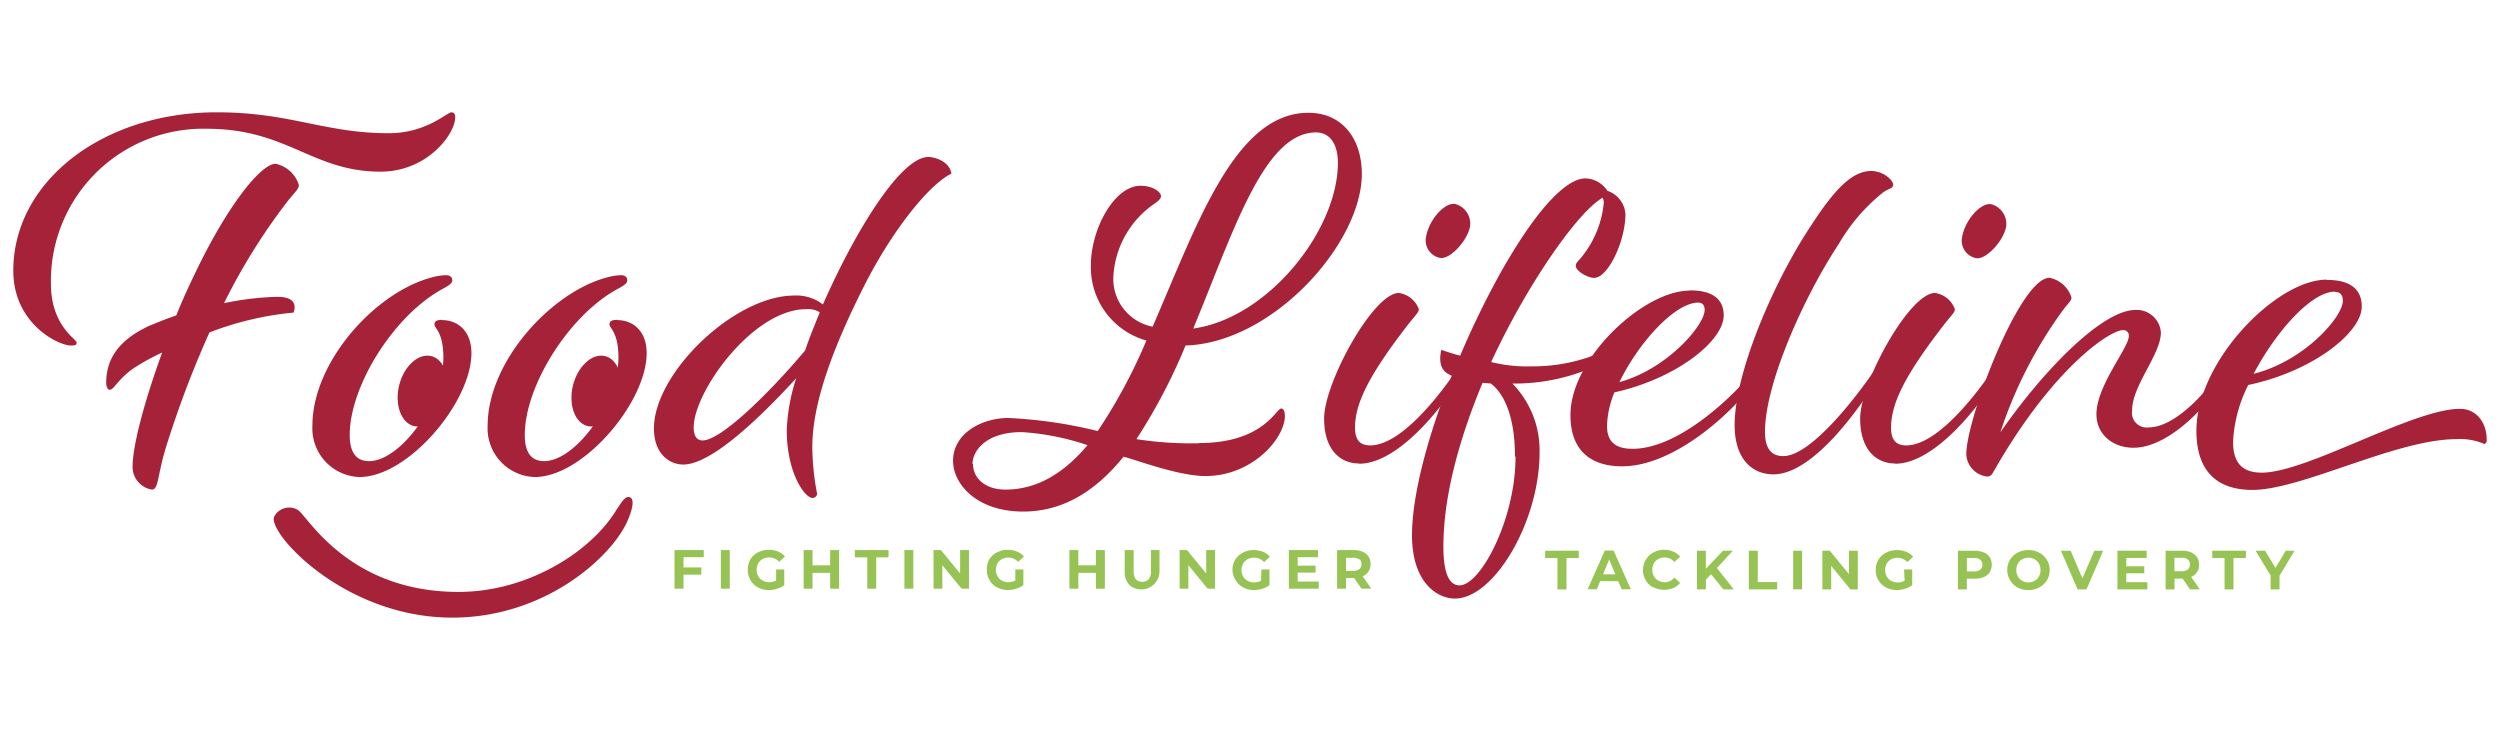
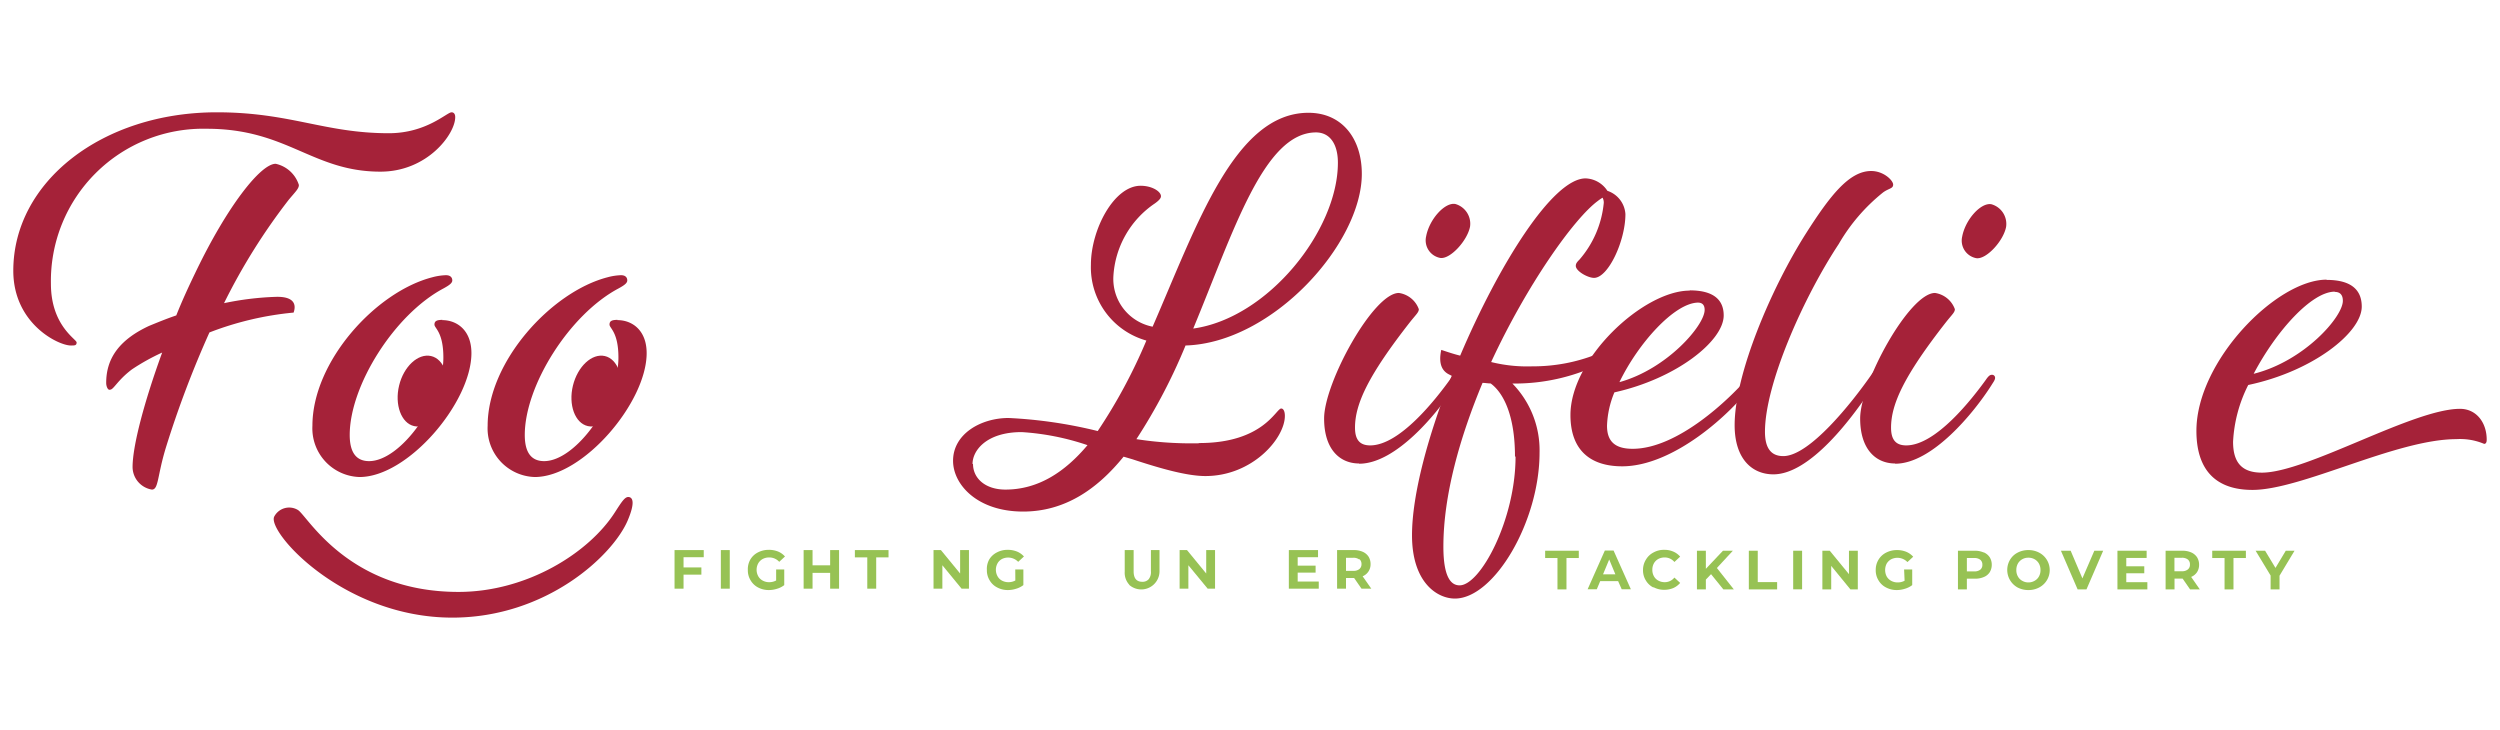
<svg xmlns="http://www.w3.org/2000/svg" viewBox="0 0 308.32 90">
  <defs>
    <style>.cls-1{fill:#a52239;}.cls-2{fill:#97c254;}.cls-3{fill:none;}</style>
  </defs>
  <g id="Layer_2" data-name="Layer 2">
    <g id="Layer_1-2" data-name="Layer 1">
      <path class="cls-1" d="M56.14,14.46c0,2.06-3.42,6.71-9.22,6.71-8.39,0-11.48-5.29-21.41-5.29A18.78,18.78,0,0,0,6.28,35c0,5.16,3.17,6.84,3.17,7.23s-.26.38-.71.38c-1.55,0-7.1-2.7-7.1-9.22,0-11,11-19.54,25.09-19.54,9.1,0,13.29,2.58,21.22,2.58,4.65,0,7.16-2.58,7.74-2.58.26,0,.45.19.45.58M13.57,48.06c.45,0,.91-1.16,2.71-2.51A26.32,26.32,0,0,1,20,43.48C17.77,49.61,16.35,55,16.35,57.61a2.84,2.84,0,0,0,2.38,2.77c.84,0,.65-1.67,1.74-5.22A125.18,125.18,0,0,1,25.83,41a38.73,38.73,0,0,1,10.38-2.45c.39-1.1-.06-2-2.19-1.94a36.55,36.55,0,0,0-6.39.78,75.07,75.07,0,0,1,8-12.78c.84-1,1.23-1.35,1.23-1.8A3.86,3.86,0,0,0,34,20.2c-1.87,0-6,5.29-9.87,13.35-.84,1.74-1.68,3.55-2.39,5.35-1.16.39-2.25.84-3.35,1.29-3.48,1.62-5.35,3.87-5.29,7.16.07.58.32.78.45.71" />
      <path class="cls-1" d="M54.53,39.48c1.87,0,3.61,1.29,3.61,4.07,0,6.06-7.8,15.28-13.8,15.28a6,6,0,0,1-5.81-6.32c0-7.93,7.81-16.51,14.77-18.31A7.18,7.18,0,0,1,55,33.94c.58,0,.78.32.78.64s-.33.58-1.1,1c-6.06,3.23-11.55,12-11.55,18.06,0,2.13.78,3.23,2.39,3.23,3.93,0,9.16-7.35,9.16-12.77,0-3.16-1.1-3.61-1.1-4.07s.33-.58,1-.58" />
      <path class="cls-1" d="M76.14,39.48c1.87,0,3.61,1.29,3.61,4.07,0,6.06-7.81,15.28-13.8,15.28a6,6,0,0,1-5.81-6.32C60.14,44.58,68,36,74.91,34.2a7.18,7.18,0,0,1,1.68-.26c.58,0,.77.32.77.64s-.32.58-1.09,1c-6.07,3.23-11.55,12-11.55,18.06,0,2.13.77,3.23,2.39,3.23,3.93,0,9.16-7.35,9.16-12.77,0-3.16-1.1-3.61-1.1-4.07s.32-.58,1-.58" />
-       <path class="cls-1" d="M100.78,60.83a.58.58,0,0,1-.58.58c-.91,0-3.17-3-3.17-8.38a23.1,23.1,0,0,1,1.17-6.39C93,52.32,87.49,57.29,84.26,57.29c-1.67,0-3.61-1.29-3.61-4.45,0-6.84,9.93-16.39,17.29-16.39a5.34,5.34,0,0,1,3.55,1.1c4-9.1,9.61-18.19,13-18.19.84,0,2.65.58,2.84,2.06-2.71,1.29-7.22,6.91-10.64,13.61-4.52,8.9-6.51,15.29-6.51,20.13a31.33,31.33,0,0,0,.58,5.67M85.55,52.71c0,1.16.46,1.61,1.1,1.61,2.26,0,8.19-5.81,12.64-11.09.52-1.55,1.16-3.1,1.81-4.71a2.65,2.65,0,0,0-1.68-.39c-6.58,0-13.87,10.19-13.87,14.58" />
      <path class="cls-1" d="M33.79,63.77a2.08,2.08,0,0,1,2.94-.88C37.87,63.53,42.89,73,56.54,73c8.5,0,16.11-4.86,19.27-9.78.88-1.36,1.27-2,1.76-1.92s.75.74-.15,2.87c-1.85,4.37-10.06,12-21.64,12-13.22,0-22.54-10.23-22-12.35" />
      <path class="cls-1" d="M55,48.91c-.57,2.39-2.34,4-3.93,3.64s-2.42-2.64-1.85-5,2.34-4,3.94-3.64,2.42,2.64,1.84,5" />
      <path class="cls-1" d="M76.44,48.91c-.58,2.39-2.34,4-3.94,3.64s-2.42-2.64-1.84-5,2.34-4,3.93-3.64,2.43,2.64,1.85,5" />
      <polygon class="cls-2" points="84.3 68.72 84.3 69.98 86.5 69.98 86.5 70.87 84.3 70.87 84.3 72.6 83.19 72.6 83.19 67.84 86.79 67.84 86.79 68.72 84.3 68.72" />
      <rect class="cls-2" x="88.9" y="67.84" width="1.1" height="4.76" />
      <path class="cls-2" d="M95.72,70.23h1v1.93a2.58,2.58,0,0,1-.89.45,3.35,3.35,0,0,1-1,.16,2.82,2.82,0,0,1-1.34-.32,2.29,2.29,0,0,1-.92-.88,2.34,2.34,0,0,1-.34-1.27A2.39,2.39,0,0,1,92.54,69a2.3,2.3,0,0,1,.93-.87,2.86,2.86,0,0,1,1.35-.32,3,3,0,0,1,1.14.21,2.29,2.29,0,0,1,.85.61l-.71.66a1.63,1.63,0,0,0-1.23-.54,1.67,1.67,0,0,0-.81.19,1.43,1.43,0,0,0-.55.54,1.66,1.66,0,0,0,0,1.58,1.36,1.36,0,0,0,.55.54,1.61,1.61,0,0,0,.8.2,1.77,1.77,0,0,0,.86-.21Z" />
      <polygon class="cls-2" points="103.48 67.84 103.48 72.6 102.38 72.6 102.38 70.65 100.21 70.65 100.21 72.6 99.11 72.6 99.11 67.84 100.21 67.84 100.21 69.72 102.38 69.72 102.38 67.84 103.48 67.84" />
      <polygon class="cls-2" points="106.96 68.74 105.43 68.74 105.43 67.84 109.58 67.84 109.58 68.74 108.06 68.74 108.06 72.6 106.96 72.6 106.96 68.74" />
-       <rect class="cls-2" x="111.54" y="67.84" width="1.1" height="4.76" />
      <polygon class="cls-2" points="119.5 67.84 119.5 72.6 118.59 72.6 116.22 69.71 116.22 72.6 115.13 72.6 115.13 67.84 116.04 67.84 118.41 70.73 118.41 67.84 119.5 67.84" />
      <path class="cls-2" d="M125.21,70.23h1v1.93a2.72,2.72,0,0,1-.9.45,3.31,3.31,0,0,1-1,.16,2.78,2.78,0,0,1-1.33-.32,2.26,2.26,0,0,1-.93-.88,2.34,2.34,0,0,1-.34-1.27A2.39,2.39,0,0,1,122,69a2.33,2.33,0,0,1,.94-.87,2.79,2.79,0,0,1,1.34-.32,3,3,0,0,1,1.14.21,2.32,2.32,0,0,1,.86.61l-.71.66a1.72,1.72,0,0,0-2-.35,1.36,1.36,0,0,0-.55.54,1.66,1.66,0,0,0,0,1.58,1.34,1.34,0,0,0,.54.54,1.64,1.64,0,0,0,.8.2,1.74,1.74,0,0,0,.86-.21Z" />
-       <polygon class="cls-2" points="136.26 67.84 136.26 72.6 135.16 72.6 135.16 70.65 132.99 70.65 132.99 72.6 131.89 72.6 131.89 67.84 132.99 67.84 132.99 69.72 135.16 69.72 135.16 67.84 136.26 67.84" />
      <path class="cls-2" d="M139.28,72.12a2.17,2.17,0,0,1-.57-1.61V67.84h1.1v2.63c0,.85.36,1.28,1.06,1.28a1,1,0,0,0,.79-.31,1.41,1.41,0,0,0,.28-1V67.84H143v2.67a2.25,2.25,0,0,1-3.75,1.61" />
      <polygon class="cls-2" points="149.85 67.84 149.85 72.6 148.94 72.6 146.56 69.71 146.56 72.6 145.48 72.6 145.48 67.84 146.39 67.84 148.76 70.73 148.76 67.84 149.85 67.84" />
-       <path class="cls-2" d="M155.56,70.23h1v1.93a2.58,2.58,0,0,1-.89.45,3.35,3.35,0,0,1-1,.16,2.82,2.82,0,0,1-1.34-.32,2.38,2.38,0,0,1-.93-.88A2.43,2.43,0,0,1,152,70.3a2.48,2.48,0,0,1,.33-1.27,2.39,2.39,0,0,1,.94-.87,2.86,2.86,0,0,1,1.35-.32,3,3,0,0,1,1.14.21,2.29,2.29,0,0,1,.85.61l-.71.66a1.63,1.63,0,0,0-1.23-.54,1.67,1.67,0,0,0-.81.19,1.43,1.43,0,0,0-.55.54,1.66,1.66,0,0,0,0,1.58,1.36,1.36,0,0,0,.55.54,1.61,1.61,0,0,0,.8.2,1.77,1.77,0,0,0,.86-.21Z" />
      <polygon class="cls-2" points="162.64 71.72 162.64 72.6 158.95 72.6 158.95 67.84 162.55 67.84 162.55 68.72 160.04 68.72 160.04 69.76 162.25 69.76 162.25 70.62 160.04 70.62 160.04 71.72 162.64 71.72" />
      <path class="cls-2" d="M167.91,72.6,167,71.28h-1V72.6h-1.1V67.84h2.06a2.67,2.67,0,0,1,1.1.21,1.64,1.64,0,0,1,.72.6,1.71,1.71,0,0,1,.25.92,1.6,1.6,0,0,1-.26.91,1.56,1.56,0,0,1-.72.59l1.07,1.53ZM167.63,69a1.16,1.16,0,0,0-.75-.21H166V70.4h.9a1.1,1.1,0,0,0,.75-.22.76.76,0,0,0,.26-.61.78.78,0,0,0-.26-.62" />
      <polygon class="cls-2" points="192.08 68.82 190.56 68.82 190.56 67.92 194.71 67.92 194.71 68.82 193.19 68.82 193.19 72.69 192.08 72.69 192.08 68.82" />
      <path class="cls-2" d="M199.56,71.67h-2.21l-.42,1H195.8l2.12-4.77H199l2.13,4.77H200Zm-.34-.84L198.46,69l-.76,1.83Z" />
      <path class="cls-2" d="M203.9,72.45a2.26,2.26,0,0,1-.93-.88,2.34,2.34,0,0,1-.34-1.27A2.39,2.39,0,0,1,203,69a2.3,2.3,0,0,1,.93-.87,2.63,2.63,0,0,1,1.32-.32,2.7,2.7,0,0,1,1.12.22,2.25,2.25,0,0,1,.84.62l-.71.66a1.53,1.53,0,0,0-1.2-.56,1.62,1.62,0,0,0-.79.19,1.4,1.4,0,0,0-.54.54,1.62,1.62,0,0,0-.19.79,1.57,1.57,0,0,0,.19.79,1.34,1.34,0,0,0,.54.54,1.63,1.63,0,0,0,.79.2,1.51,1.51,0,0,0,1.2-.57l.71.66a2.38,2.38,0,0,1-.84.63,2.92,2.92,0,0,1-1.13.22,2.73,2.73,0,0,1-1.31-.32" />
      <polygon class="cls-2" points="211.02 70.81 210.38 71.48 210.38 72.69 209.28 72.69 209.28 67.92 210.38 67.92 210.38 70.15 212.49 67.92 213.71 67.92 211.74 70.05 213.83 72.69 212.54 72.69 211.02 70.81" />
      <polygon class="cls-2" points="215.68 67.92 216.78 67.92 216.78 71.79 219.17 71.79 219.17 72.69 215.68 72.69 215.68 67.92" />
      <rect class="cls-2" x="221.15" y="67.92" width="1.1" height="4.76" />
      <polygon class="cls-2" points="229.12 67.92 229.12 72.69 228.21 72.69 225.84 69.79 225.84 72.69 224.75 72.69 224.75 67.92 225.66 67.92 228.03 70.81 228.03 67.92 229.12 67.92" />
      <path class="cls-2" d="M234.83,70.23h1v1.93a2.72,2.72,0,0,1-.9.45,3.31,3.31,0,0,1-1,.16,2.78,2.78,0,0,1-1.33-.32,2.26,2.26,0,0,1-.93-.88,2.34,2.34,0,0,1-.34-1.27,2.39,2.39,0,0,1,.34-1.27,2.3,2.3,0,0,1,.93-.87,2.86,2.86,0,0,1,1.35-.32,3,3,0,0,1,1.14.21,2.41,2.41,0,0,1,.86.61l-.71.66a1.72,1.72,0,0,0-2-.35,1.45,1.45,0,0,0-.56.54,1.74,1.74,0,0,0,0,1.58,1.43,1.43,0,0,0,.55.54,1.64,1.64,0,0,0,.8.2,1.74,1.74,0,0,0,.86-.21Z" />
      <path class="cls-2" d="M244.67,68.13a1.64,1.64,0,0,1,.72.6,1.73,1.73,0,0,1,.25.92,1.76,1.76,0,0,1-.25.92,1.56,1.56,0,0,1-.72.59,2.67,2.67,0,0,1-1.1.21h-1v1.32h-1.1V67.92h2.06a2.67,2.67,0,0,1,1.1.21m-.41,2.13a.73.73,0,0,0,.26-.61.75.75,0,0,0-.26-.62,1.16,1.16,0,0,0-.75-.21h-.9v1.65h.9a1.16,1.16,0,0,0,.75-.21" />
      <path class="cls-2" d="M248.82,72.45a2.47,2.47,0,0,1-.93-3.41,2.32,2.32,0,0,1,.93-.88,2.82,2.82,0,0,1,1.34-.32,2.78,2.78,0,0,1,1.33.32,2.42,2.42,0,0,1,.94.88,2.42,2.42,0,0,1-.94,3.41,2.78,2.78,0,0,1-1.33.32,2.82,2.82,0,0,1-1.34-.32m2.1-.82a1.34,1.34,0,0,0,.54-.54,1.57,1.57,0,0,0,.19-.79,1.62,1.62,0,0,0-.19-.79,1.4,1.4,0,0,0-.54-.54,1.51,1.51,0,0,0-.76-.19,1.48,1.48,0,0,0-.76.19,1.4,1.4,0,0,0-.54.54,1.62,1.62,0,0,0-.19.79,1.57,1.57,0,0,0,.19.79,1.34,1.34,0,0,0,.54.54,1.49,1.49,0,0,0,.76.2,1.51,1.51,0,0,0,.76-.2" />
      <polygon class="cls-2" points="259.38 67.92 257.32 72.69 256.23 72.69 254.17 67.92 255.37 67.92 256.82 71.33 258.29 67.92 259.38 67.92" />
      <polygon class="cls-2" points="264.83 71.8 264.83 72.69 261.14 72.69 261.14 67.92 264.74 67.92 264.74 68.81 262.23 68.81 262.23 69.84 264.45 69.84 264.45 70.7 262.23 70.7 262.23 71.8 264.83 71.8" />
      <path class="cls-2" d="M270.1,72.69l-.92-1.33h-1v1.33h-1.1V67.92h2.06a2.67,2.67,0,0,1,1.1.21,1.64,1.64,0,0,1,.72.6,1.73,1.73,0,0,1,.25.92,1.65,1.65,0,0,1-.26.92,1.6,1.6,0,0,1-.72.58l1.07,1.54ZM269.82,69a1.16,1.16,0,0,0-.75-.21h-.9v1.66h.9a1.1,1.1,0,0,0,.75-.22.73.73,0,0,0,.26-.61.75.75,0,0,0-.26-.62" />
      <polygon class="cls-2" points="274.35 68.82 272.83 68.82 272.83 67.92 276.98 67.92 276.98 68.82 275.45 68.82 275.45 72.69 274.35 72.69 274.35 68.82" />
      <polygon class="cls-2" points="281.13 71 281.13 72.69 280.03 72.69 280.03 70.98 278.18 67.92 279.35 67.92 280.63 70.04 281.9 67.92 282.98 67.92 281.13 71" />
      <path class="cls-1" d="M147.89,54.64c7.93,0,9.48-4.26,10.12-4.26.26,0,.45.33.45.91,0,2.77-4,7.42-9.8,7.42-2.26,0-5.48-.91-9-2.07l-1.09-.32c-3.29,4.06-7.29,6.77-12.39,6.77-5.67,0-8.64-3.35-8.64-6.26,0-3.35,3.48-5.28,6.84-5.28a56.91,56.91,0,0,1,11,1.61,65.84,65.84,0,0,0,6-11.16,9.38,9.38,0,0,1-6.84-9.35c0-4.32,2.84-9.74,6.13-9.74,1.42,0,2.51.71,2.51,1.29,0,.19-.13.45-.77.9a11.64,11.64,0,0,0-5.1,9,6,6,0,0,0,4.84,6.19c5.48-12.58,10.13-26.38,19.22-26.38,4.13,0,6.58,3.16,6.58,7.54,0,8.58-11,20.84-21.74,21.16a69.42,69.42,0,0,1-6.06,11.55,44.45,44.45,0,0,0,7.68.51M120,57.22c0,1.74,1.48,3.16,4,3.16,4.06,0,7.35-2.19,10.12-5.48A31.16,31.16,0,0,0,126,53.29c-4.32,0-6.06,2.25-6.06,3.93m42.37-40.89c-6.45,0-10.19,12.25-15.15,24.19C156.4,39.23,165,28.39,165,20.07c0-2.32-1-3.74-2.71-3.74" />
      <path class="cls-1" d="M167.62,57.16c-2.38,0-4.32-1.74-4.32-5.55,0-4.39,6.06-15.48,9.22-15.48a3.08,3.08,0,0,1,2.46,2c0,.39-.33.64-1.1,1.61-5.1,6.52-6.77,10.06-6.77,13,0,1.48.58,2.19,1.87,2.19,3.67,0,8.12-5.74,9.8-8.06.39-.58.58-.65.77-.65a.37.37,0,0,1,.39.39c0,.26-.26.58-.45.9-2.13,3.36-7.29,9.68-11.87,9.68M181.3,27.94a2.53,2.53,0,0,0-1.81-2.78c-1.29-.25-3.22,1.88-3.61,4a2.2,2.2,0,0,0,1.74,2.65c1.23.19,3.35-2.13,3.68-3.87" />
      <path class="cls-1" d="M208.39,35.81c3.09,0,4.19,1.29,4.19,3.09,0,3.16-5.87,7.81-13.48,9.49a11.67,11.67,0,0,0-.91,4.12c0,1.94,1,2.84,3.16,2.84,5.55,0,11.94-6.13,14.2-8.77.45-.58.64-.58.83-.58s.26.13.26.32-.06.45-.45,1c-2.64,3.68-9.8,10.19-16.13,10.19-4,0-6.38-2.06-6.38-6.32,0-7,9-15.35,14.71-15.35m1,1.48c-2.9.07-7.35,5-9.67,9.81,5.87-1.62,10.51-7,10.51-8.91,0-.64-.32-.9-.84-.9" />
      <path class="cls-1" d="M219.93,56.25c3.23,0,8.45-6.57,10.84-10,.38-.58.58-.65.77-.65a.38.38,0,0,1,.39.39c0,.26-.26.58-.45.9-3.1,4.9-8.32,11.61-12.77,11.61-2.65,0-4.78-1.93-4.78-6.06,0-6.32,4.52-16.9,8.77-23.61,3-4.71,5.36-7.74,8.07-7.74,1.54,0,2.71,1.16,2.71,1.68s-.58.45-1.29,1a22.67,22.67,0,0,0-5.42,6.32c-4.39,6.65-9.1,17.29-9.1,23.16,0,2.06.78,3,2.26,3" />
      <path class="cls-1" d="M233.73,57.16c-2.38,0-4.32-1.74-4.32-5.55,0-4.39,6.06-15.48,9.23-15.48a3.08,3.08,0,0,1,2.45,2c0,.39-.33.64-1.1,1.61-5.1,6.52-6.77,10.06-6.77,13,0,1.48.58,2.19,1.87,2.19,3.67,0,8.12-5.74,9.8-8.06.39-.58.58-.65.78-.65a.37.37,0,0,1,.38.39c0,.26-.26.58-.45.9-2.13,3.36-7.29,9.68-11.87,9.68m13.68-29.22a2.52,2.52,0,0,0-1.81-2.78c-1.29-.25-3.22,1.88-3.61,4a2.2,2.2,0,0,0,1.74,2.65c1.23.19,3.36-2.13,3.68-3.87" />
-       <path class="cls-1" d="M252.76,34.26a3.54,3.54,0,0,1,2.71,2.45c0,.39-.39.65-1.1,1.61a54.05,54.05,0,0,0-7.67,15c4.9-7.1,12.38-15.1,16.7-15.1A3,3,0,0,1,266.5,41c0,2.71-3.55,6.52-3.55,9.61A1.82,1.82,0,0,0,265,52.71c3,0,6.51-3.81,7.61-5.36.38-.58.58-.64.77-.64a.38.38,0,0,1,.39.39,2.43,2.43,0,0,1-.45.9c-1.62,2.58-6.13,7.22-10.2,7.22-2.58,0-4.57-1.67-4.57-4.13,0-3.54,4-8.19,4-9.67a.67.67,0,0,0-.7-.71c-1.68,0-8.78,4.77-16,17.48-.26.45-.45.58-.78.58A2.89,2.89,0,0,1,242.5,56c0-4.32,6.58-21.74,10.26-21.74" />
      <path class="cls-1" d="M286.94,34.52c3.17,0,4.33,1.35,4.33,3.29,0,3.22-6.07,8-14,9.67a17.39,17.39,0,0,0-1.87,7c0,2.58,1.1,3.81,3.55,3.81,5.54,0,18.64-7.87,24.44-7.87,2,0,3.29,1.68,3.29,3.8,0,.39-.13.52-.32.52a7.56,7.56,0,0,0-3.42-.58c-7.42,0-19.09,6.26-25.15,6.26-4.46,0-6.91-2.39-6.91-7.29,0-8.58,9.87-18.64,16.06-18.64m1,1.48c-2.84,0-7.22,4.84-10,10.13,6.2-1.55,11-7,11-9,0-.78-.39-1.1-1-1.1" />
      <path class="cls-1" d="M198.24,23.54A3.35,3.35,0,0,0,195.55,22c-4.06,0-10.7,10.64-15.47,21.86-.78-.19-1.55-.45-2.33-.71-.38,1.74.13,2.59.9,3l.39.2c-2.9,7.28-4.9,14.64-4.9,19.67,0,5.8,3.09,7.8,5.29,7.8,4.83,0,10.44-9.48,10.44-18a11.77,11.77,0,0,0-3.35-8.52,24.2,24.2,0,0,0,11.38-2.69,1.24,1.24,0,0,0,.83-1.22c0-.26-.12-.39-.45-.39s-.71.46-1.42.71A21.27,21.27,0,0,1,189,45.18a18.51,18.51,0,0,1-5.1-.53c4.39-9.48,10.19-17.68,13.16-19.87a6.26,6.26,0,0,1,.58-.4,1.24,1.24,0,0,1,.15.64,12.47,12.47,0,0,1-3,7c-.33.32-.45.51-.45.77,0,.65,1.48,1.48,2.25,1.48,1.75,0,3.87-4.57,3.87-7.86a3.24,3.24,0,0,0-2.3-2.9M186.91,56.32c0,7.74-4.32,15.87-6.9,15.87-.91,0-2-.71-2-4.78,0-6.38,2.06-13.54,4.83-20.19.33,0,.65.07,1,.07,1.67,1.22,3,4.13,3,9" />
      <rect class="cls-3" width="308.32" height="90" />
    </g>
  </g>
</svg>